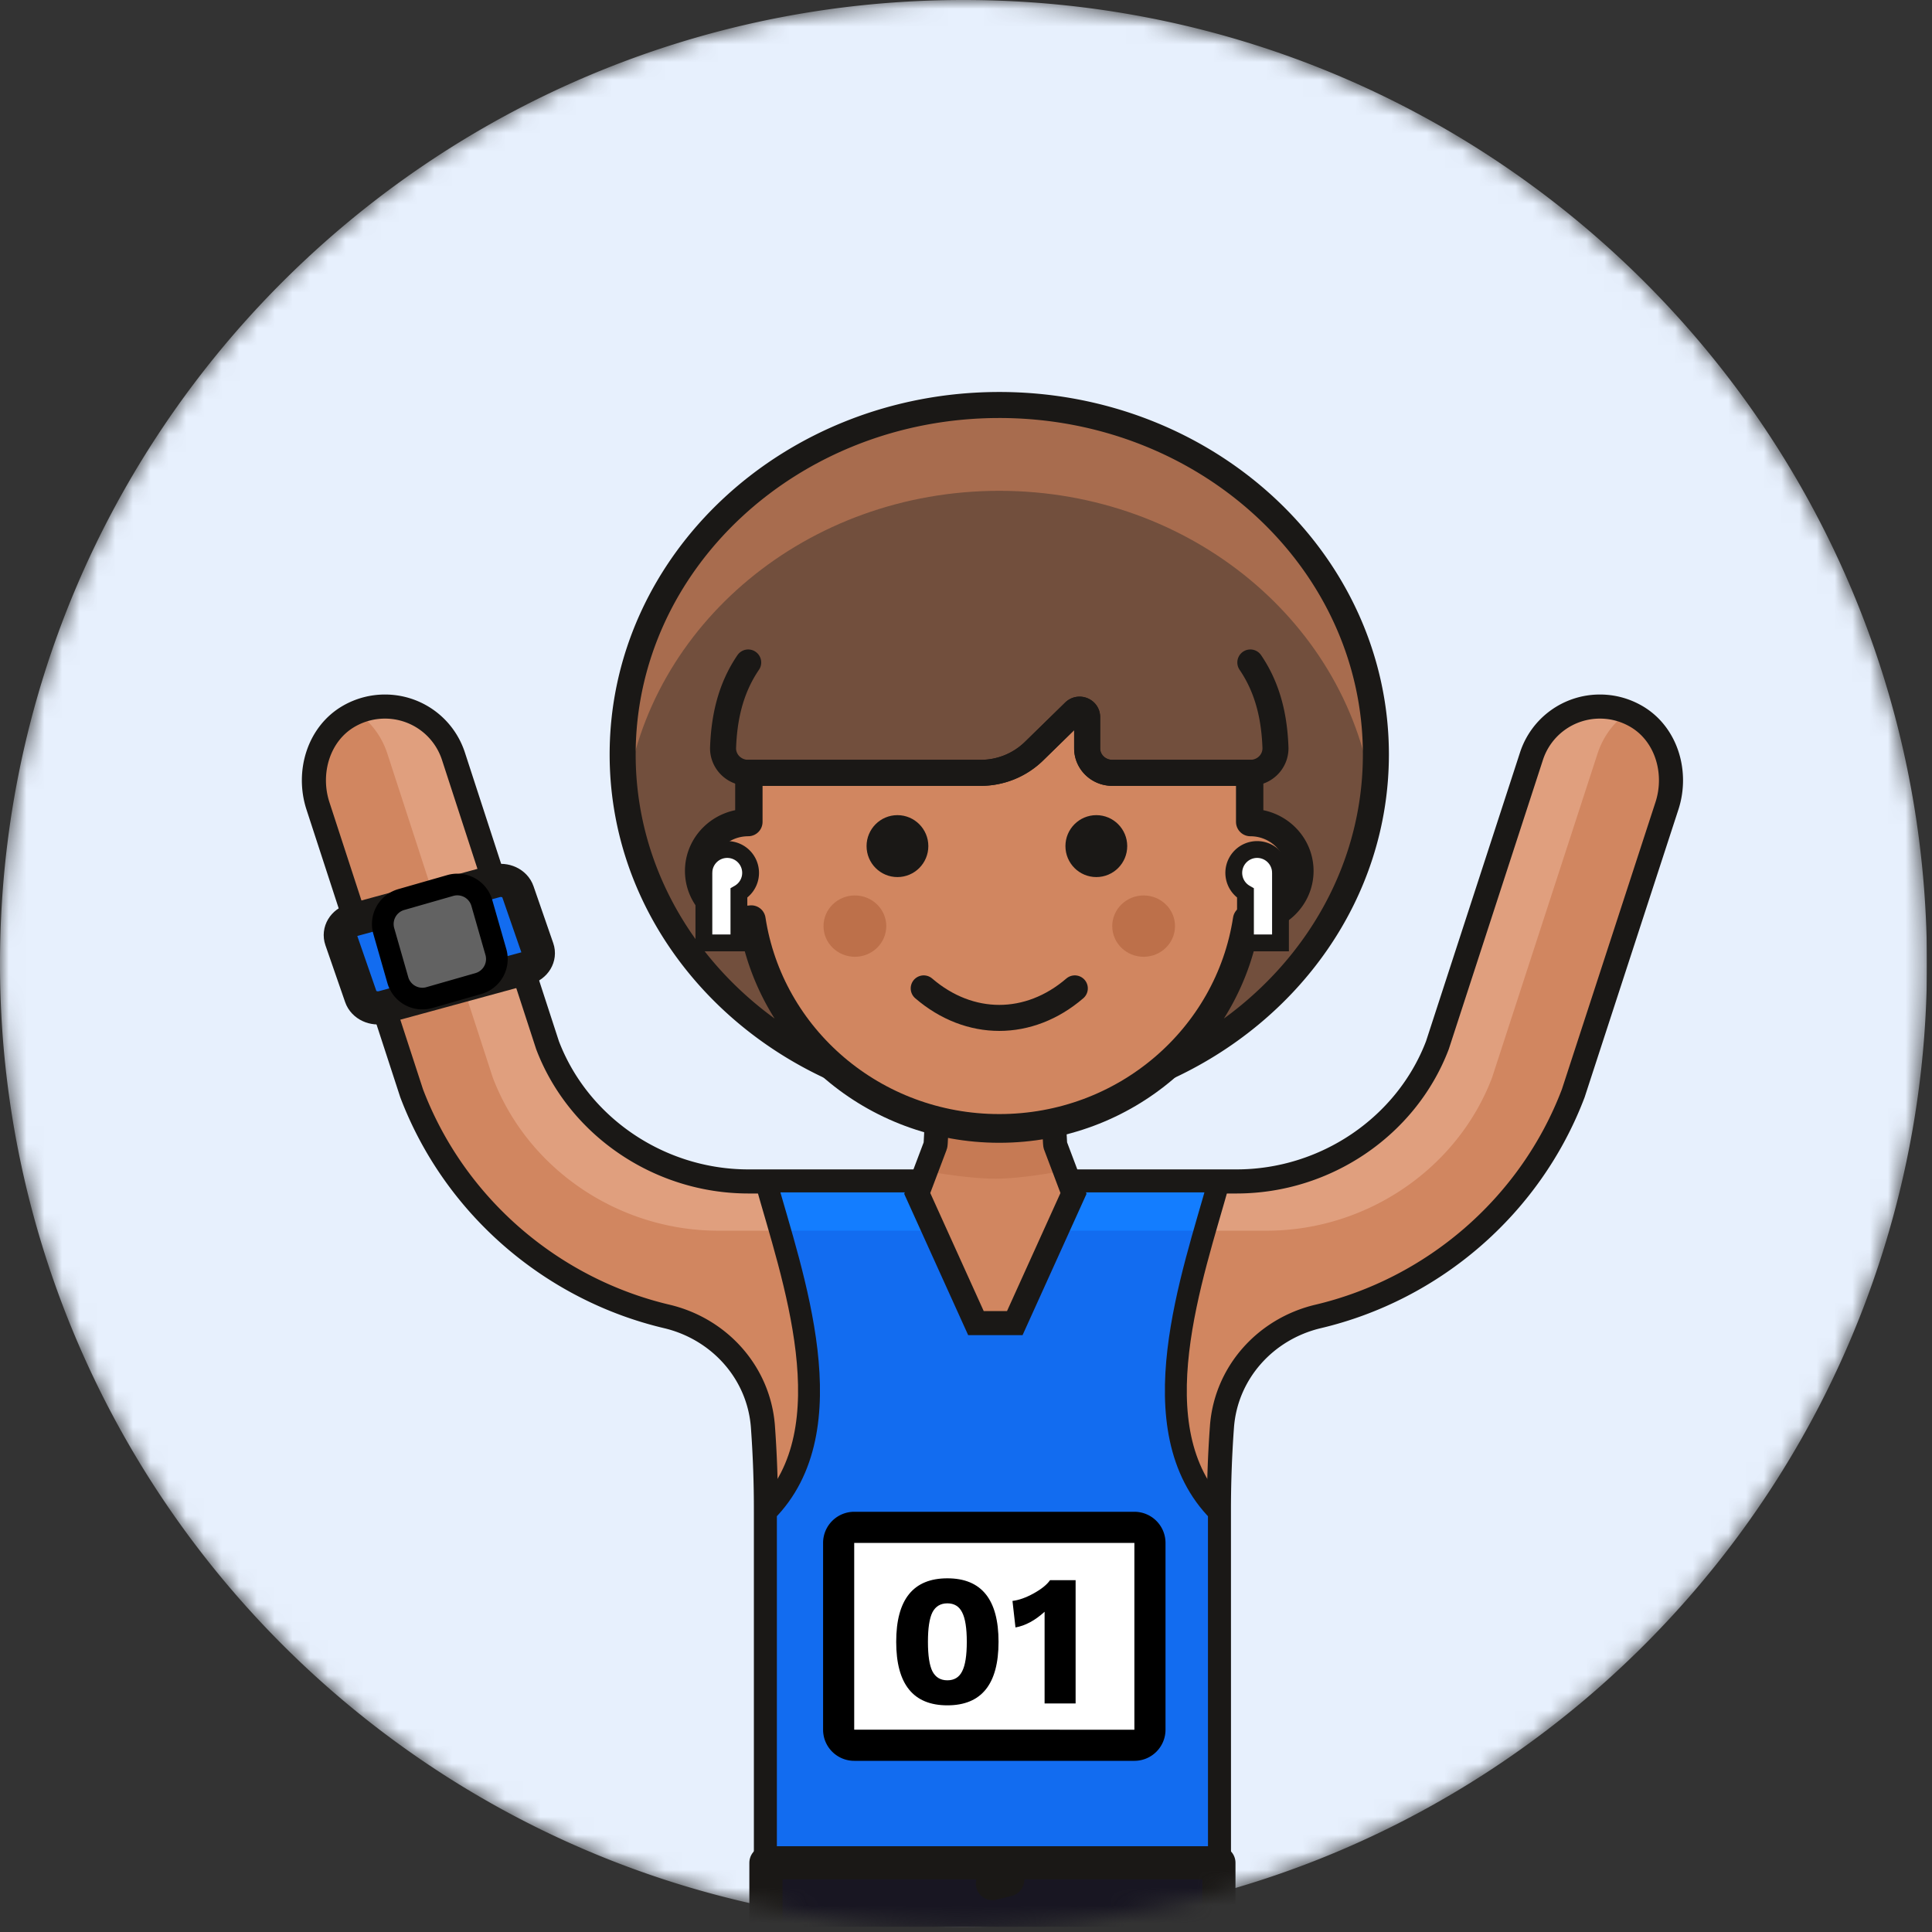
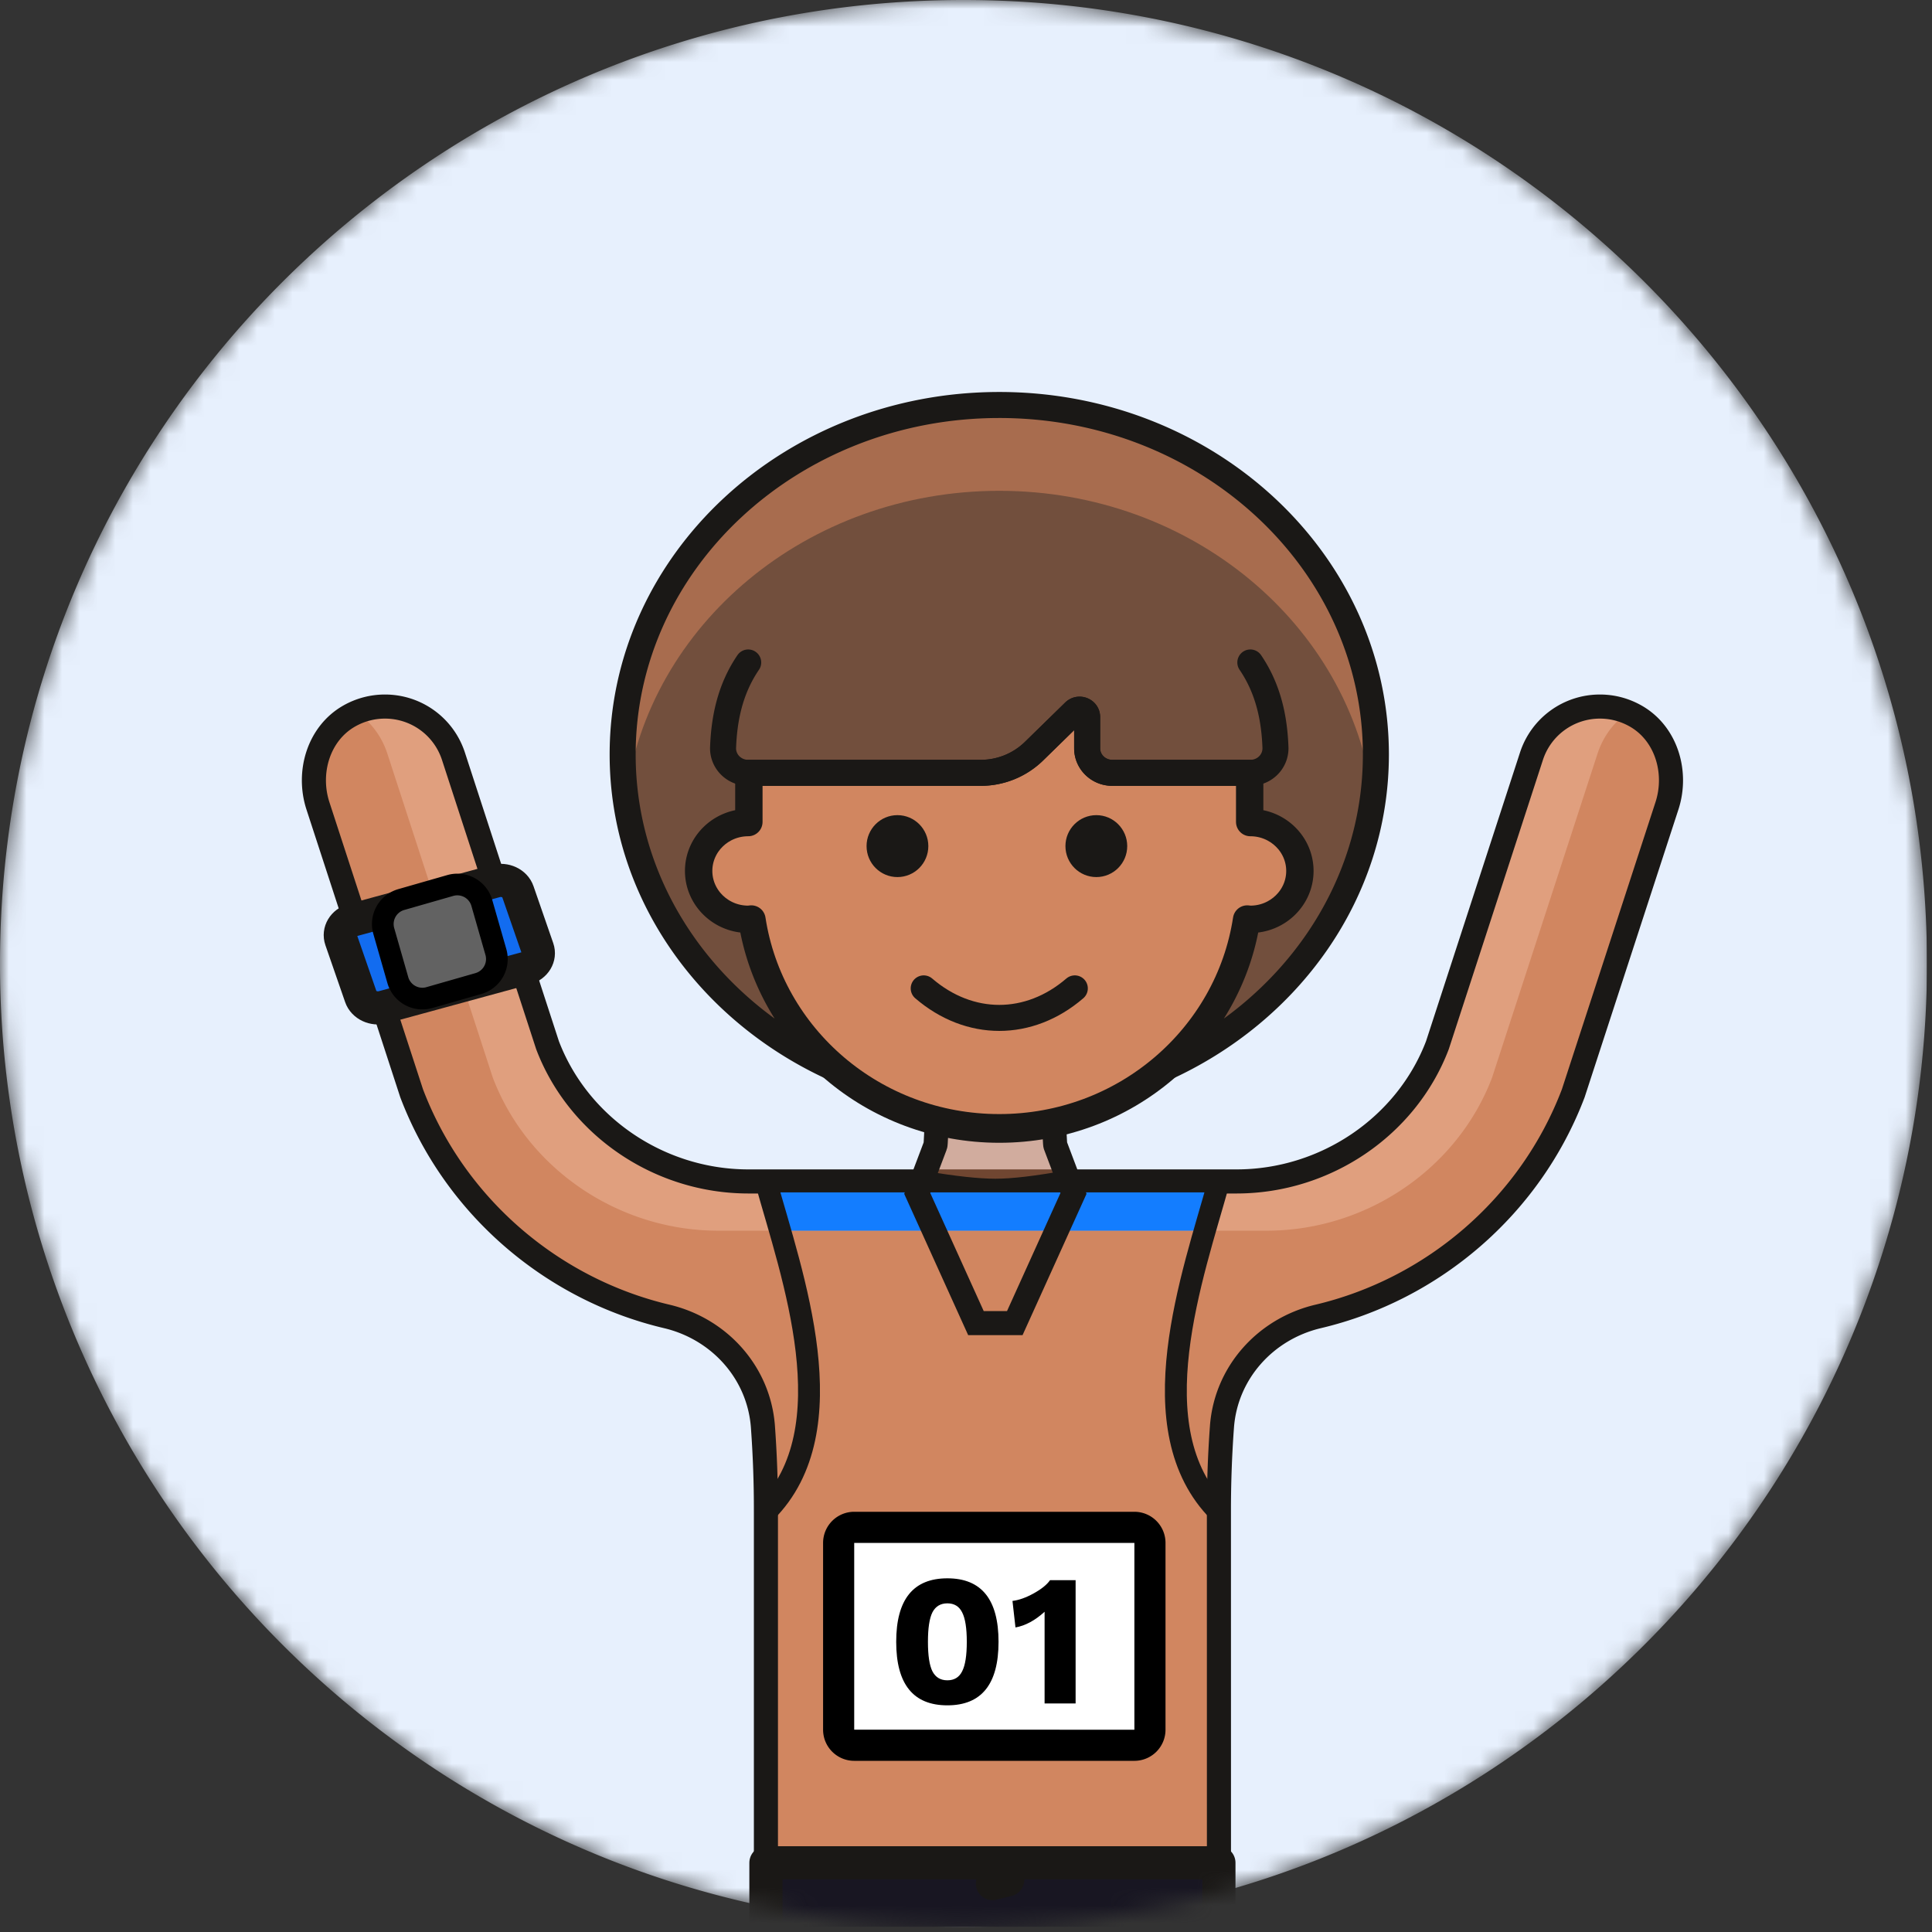
<svg xmlns="http://www.w3.org/2000/svg" width="109" height="109" viewBox="0 0 109 109" fill="none">
  <rect x="0" y="0" width="109" height="109" fill="#333333" stroke="none" />
  <g clip-path="url(#clip0)">
-     <path d="M84.534 29.37l-2.107 2.123 2.117 2.13 2.109-2.123-2.119-2.13z" fill="#E8F4FA" />
    <path d="M90.332 27.777a2.967 2.967 0 00-4.216 0l-1.582 1.593 2.119 2.13 3.689-3.711c-.005-.004-.008-.009-.01-.012z" fill="#E7F0FD" />
    <mask id="a" maskUnits="userSpaceOnUse" x="0" y="0" width="109" height="109">
      <path d="M103.872 76.78c-8.542 18.828-27.492 31.935-49.515 31.935-22.024 0-40.974-13.106-49.515-31.936A54.123 54.123 0 010 54.358C-.001 24.338 24.336 0 54.357 0c30.02 0 54.358 24.337 54.358 54.358a54.147 54.147 0 01-4.843 22.421z" fill="#fff" />
    </mask>
    <g mask="url(#a)">
      <path d="M103.872 76.78c-8.542 18.828-27.492 31.935-49.515 31.935-22.024 0-40.974-13.106-49.515-31.936A54.123 54.123 0 010 54.358C-.001 24.338 24.336 0 54.357 0c30.02 0 54.358 24.337 54.358 54.358a54.147 54.147 0 01-4.843 22.421z" fill="#E7F0FD" />
      <path fill-rule="evenodd" clip-rule="evenodd" d="M19.704 40.396a4.065 4.065 0 012.017-.533c1.763 0 3.32 1.13 3.865 2.812l5.304 16.29c1.741 4.578 6.305 7.69 11.334 7.69H69.76c5.031 0 9.593-3.112 11.337-7.69l5.302-16.29a4.057 4.057 0 013.867-2.812c.695 0 1.38.174 2.014.533 1.73.98 2.385 3.175 1.766 5.07L88.76 61.683C86.337 68.06 80.84 72.74 74.37 74.27c-2.968.701-5.2 3.169-5.429 6.218a64.697 64.697 0 00-.172 4.805l.002 19.802H43.212V85.293a63.89 63.89 0 00-.17-4.808c-.228-3.046-2.46-5.514-5.426-6.215-6.472-1.53-11.968-6.21-14.392-12.588l-5.286-16.215c-.618-1.896.037-4.09 1.766-5.071z" fill="#D18660" />
      <path fill-rule="evenodd" clip-rule="evenodd" d="M90.134 42.507L84.18 60.798c-1.956 5.14-7.08 8.636-12.727 8.636H40.53c-5.645 0-10.77-3.496-12.727-8.636L21.85 42.507a4.569 4.569 0 00-1.683-2.3c.503-.206 1.022-.344 1.553-.344a4.059 4.059 0 013.866 2.812l5.303 16.29c1.742 4.578 6.306 7.69 11.333 7.69H69.76c5.029 0 9.593-3.112 11.335-7.69l5.302-16.29a4.06 4.06 0 013.867-2.812c.531 0 1.05.136 1.551.345a4.554 4.554 0 00-1.68 2.299z" fill="#E09F7E" />
      <path clip-rule="evenodd" d="M19.704 40.396a4.066 4.066 0 012.017-.533c1.763 0 3.32 1.13 3.865 2.812l5.304 16.29c1.741 4.578 6.305 7.69 11.334 7.69H69.76c5.031 0 9.593-3.112 11.337-7.69l5.302-16.29a4.057 4.057 0 013.867-2.812c.695 0 1.38.174 2.014.533 1.73.98 2.385 3.175 1.766 5.07L88.76 61.683C86.337 68.06 80.84 72.74 74.37 74.27c-2.968.701-5.2 3.169-5.429 6.218a64.697 64.697 0 00-.172 4.805l.002 19.802H43.212V85.293a63.89 63.89 0 00-.17-4.808c-.228-3.046-2.46-5.514-5.426-6.215-6.472-1.53-11.968-6.21-14.392-12.588l-5.286-16.215c-.618-1.896.037-4.09 1.766-5.071z" stroke="#1A1816" stroke-width="1.359" stroke-linecap="round" stroke-linejoin="round" />
      <path fill-rule="evenodd" clip-rule="evenodd" d="M29.66 54.63l-8.041 2.194c-.533.145-1.1-.121-1.263-.592l-1.113-3.21c-.164-.472.133-.973.669-1.118l8.041-2.192c.534-.147 1.1.118 1.263.59l1.113 3.212c.164.472-.135.972-.669 1.117z" fill="#126CF0" />
      <path clip-rule="evenodd" d="M29.66 54.63l-8.041 2.194c-.533.145-1.1-.121-1.263-.592l-1.113-3.21c-.164-.472.133-.973.669-1.118l8.041-2.192c.534-.147 1.1.118 1.263.59l1.113 3.212c.164.472-.135.972-.669 1.117z" stroke="#1A1816" stroke-width="1.87" stroke-linecap="round" stroke-linejoin="round" />
-       <path fill-rule="evenodd" clip-rule="evenodd" d="M43.212 85.293c4.647-4.66 1.47-13.346 0-18.638h25.556c-1.466 5.292-4.643 13.978 0 18.638l.002 19.801H43.212V85.293z" fill="#126CF0" />
      <path fill-rule="evenodd" clip-rule="evenodd" d="M67.972 69.434h-23.96c-.285-.99-.566-1.932-.8-2.779H68.77c-.236.847-.515 1.789-.798 2.78z" fill="#137DFF" />
      <path clip-rule="evenodd" d="M43.212 85.293c4.647-4.66 1.47-13.346 0-18.638h25.556c-1.466 5.292-4.643 13.978 0 18.638l.002 19.801H43.212V85.293z" stroke="#1A1816" stroke-width="1.235" stroke-linecap="round" stroke-linejoin="round" />
      <path fill-rule="evenodd" clip-rule="evenodd" d="M68.769 109.754H43.212v-4.659h25.557v4.659z" fill="#181622" />
      <path clip-rule="evenodd" d="M68.769 109.754H43.212v-4.659h25.557v4.659z" stroke="#1A1816" stroke-width="1.87" stroke-linecap="round" stroke-linejoin="round" />
      <path d="M56.855 106.056l-.864.212" stroke="#1A1816" stroke-width="1.87" stroke-linecap="round" stroke-linejoin="round" />
      <path d="M22.639 50.751l2.765-.793a1.438 1.438 0 011.78.986l.793 2.766a1.439 1.439 0 01-.987 1.78l-2.765.792a1.439 1.439 0 01-1.78-.986l-.792-2.766a1.438 1.438 0 01.986-1.779z" fill="#626262" stroke="#000" stroke-width="1.223" />
      <path d="M64.001 86.17H48.194a.878.878 0 00-.879.879v10.538c0 .485.394.878.879.878H64a.878.878 0 00.878-.878V87.049a.878.878 0 00-.878-.879z" fill="#fff" stroke="#000" stroke-width="1.756" />
      <path d="M53.449 96.212c-1.925 0-2.887-1.194-2.887-3.583 0-2.388.962-3.583 2.887-3.583s2.887 1.195 2.887 3.583c0 2.389-.962 3.583-2.887 3.583zm0-1.412c.386 0 .664-.168.833-.506.175-.337.263-.892.263-1.665s-.088-1.328-.264-1.665c-.168-.337-.446-.506-.832-.506-.386 0-.667.169-.843.506-.169.337-.253.892-.253 1.665s.084 1.328.253 1.665c.176.338.457.506.843.506zm7.235-5.648v6.955h-1.75v-5.174c-.54.491-1.088.786-1.643.885l-.169-1.497c.358-.042.755-.182 1.19-.421.444-.246.753-.495.928-.748h1.444z" fill="#000" />
-       <path fill-rule="evenodd" clip-rule="evenodd" d="M59.544 64.643c-.023-.004-.057-.763-.104-2.276h-6.566c-.046 1.514-.08 2.272-.103 2.276l-1.022 2.702 3.312 7.317h2.192l3.312-7.317-1.02-2.702z" fill="#D18660" stroke="#1A1816" stroke-width="1.235" />
      <path opacity=".528" fill-rule="evenodd" clip-rule="evenodd" d="M52.251 66.078c1.678.282 2.981.423 3.911.423.93 0 2.233-.153 3.91-.458l-.483-2.379h-6.854l-.484 2.414z" fill="#BD704A" />
      <path clip-rule="evenodd" d="M59.544 64.629c-.023-.004-.057-.763-.104-2.276h-6.566c-.046 1.513-.08 2.272-.103 2.276l-1.022 2.702 3.312 7.316h2.192l3.312-7.316-1.02-2.702z" stroke="#1A1816" stroke-width="1.359" />
      <path fill-rule="evenodd" clip-rule="evenodd" d="M42.212 46.37v-3.46c0-7.64 6.343-13.835 14.165-13.835 7.822 0 14.166 6.194 14.166 13.836v3.459c1.563 0 2.833 1.24 2.833 2.767s-1.27 2.767-2.833 2.767c-.06 0-.115-.014-.175-.017-1.02 6.662-6.885 11.777-13.99 11.777-7.106 0-12.972-5.115-13.992-11.777-.06.003-.114.017-.174.017-1.564 0-2.833-1.24-2.833-2.767 0-1.528 1.27-2.767 2.833-2.767z" fill="#D18660" />
-       <path fill-rule="evenodd" clip-rule="evenodd" d="M62.751 52.25c0 .955.793 1.73 1.77 1.73.978 0 1.771-.775 1.771-1.73s-.793-1.73-1.77-1.73c-.978 0-1.771.775-1.771 1.73zM50.002 52.25c0 .955-.793 1.73-1.77 1.73-.978 0-1.771-.775-1.771-1.73s.793-1.73 1.77-1.73c.978 0 1.771.775 1.771 1.73z" fill="#BD704A" />
      <path d="M60.639 55.763c-2.581 2.22-5.942 2.22-8.525 0" stroke="#1A1816" stroke-width="1.468" stroke-linecap="round" stroke-linejoin="round" />
      <path clip-rule="evenodd" d="M42.212 46.37v-3.46c0-7.64 6.343-13.835 14.165-13.835 7.822 0 14.166 6.194 14.166 13.836v3.459c1.563 0 2.833 1.24 2.833 2.767s-1.27 2.767-2.833 2.767c-.06 0-.115-.014-.175-.017-1.02 6.662-6.885 11.777-13.99 11.777-7.106 0-12.972-5.115-13.992-11.777-.06.003-.114.017-.174.017-1.564 0-2.833-1.24-2.833-2.767 0-1.528 1.27-2.767 2.833-2.767z" stroke="#1A1816" stroke-width="1.62" stroke-linecap="round" stroke-linejoin="round" />
      <path fill-rule="evenodd" clip-rule="evenodd" d="M56.377 22.849c11.734 0 21.248 8.827 21.248 19.716 0 7.806-4.901 14.532-11.993 17.726 2.494-2.112 4.225-5.064 4.736-8.404.06.003.115.017.174.017 1.564 0 2.833-1.24 2.833-2.767 0-1.528-1.269-2.767-2.833-2.767v-2.768h-7.79c-.784 0-1.417-.62-1.417-1.383v-1.766c0-.37-.458-.555-.726-.293l-2.28 2.228a4.303 4.303 0 01-3.005 1.214H42.212v2.768c-1.564 0-2.834 1.24-2.834 2.767s1.27 2.767 2.834 2.767c.06 0 .114-.014.174-.017.51 3.34 2.24 6.291 4.735 8.404-7.09-3.194-11.992-9.92-11.992-17.726 0-10.89 9.513-19.716 21.248-19.716z" fill="#724F3D" />
      <path fill-rule="evenodd" clip-rule="evenodd" d="M56.377 27.691c-10.856 0-19.795 7.56-21.074 17.313-.107-.8-.174-1.612-.174-2.44 0-10.888 9.513-19.715 21.248-19.715 11.734 0 21.248 8.827 21.248 19.716 0 .827-.067 1.64-.174 2.439-1.28-9.753-10.218-17.313-21.074-17.313z" fill="#A86C4E" />
      <path clip-rule="evenodd" d="M56.377 22.849c11.734 0 21.248 8.827 21.248 19.716 0 7.806-4.901 14.532-11.993 17.726 2.494-2.112 4.225-5.064 4.736-8.404.06.003.115.017.174.017 1.564 0 2.833-1.24 2.833-2.767 0-1.528-1.269-2.767-2.833-2.767v-2.768h-7.79c-.784 0-1.417-.62-1.417-1.383v-1.766c0-.37-.458-.555-.726-.293l-2.28 2.228a4.303 4.303 0 01-3.005 1.214H42.212v2.768c-1.564 0-2.834 1.24-2.834 2.767s1.27 2.767 2.834 2.767c.06 0 .114-.014.174-.017.51 3.34 2.24 6.291 4.735 8.404-7.09-3.194-11.992-9.92-11.992-17.726 0-10.89 9.513-19.716 21.248-19.716z" stroke="#1A1816" stroke-width="1.468" stroke-linecap="round" stroke-linejoin="round" />
      <path fill-rule="evenodd" clip-rule="evenodd" d="M50.631 45.989c-.962 0-1.741.784-1.741 1.746 0 .967.78 1.748 1.741 1.748.964 0 1.744-.781 1.744-1.748 0-.962-.78-1.746-1.744-1.746zM61.854 45.989c-.964 0-1.744.784-1.744 1.746 0 .967.78 1.748 1.744 1.748.962 0 1.742-.781 1.742-1.748 0-.962-.78-1.746-1.742-1.746z" fill="#1A1816" />
      <path d="M42.212 37.376c-1.064 1.56-1.359 3.27-1.417 4.79-.016.375.128.742.395 1.013.268.271.636.423 1.022.423h13.112a4.303 4.303 0 003.005-1.214l2.28-2.228c.268-.261.726-.076.726.293v1.766c0 .764.633 1.383 1.416 1.383h7.791c.386 0 .754-.152 1.022-.423.267-.271.41-.638.395-1.013-.058-1.52-.353-3.23-1.417-4.79" stroke="#1A1816" stroke-width="1.468" stroke-linecap="round" stroke-linejoin="round" />
-       <path fill-rule="evenodd" clip-rule="evenodd" d="M70.926 47.928a1.317 1.317 0 00-.659 2.458v2.811h1.976v-3.952l-.008-.143a1.317 1.317 0 00-1.31-1.174zM41.03 47.928a1.317 1.317 0 01.658 2.458v2.811h-1.976v-3.952l.008-.143c.071-.66.63-1.174 1.31-1.174z" fill="#fff" stroke="#1A1816" stroke-width=".949" />
    </g>
  </g>
  <defs>
    <clipPath id="clip0">
      <path fill="#fff" d="M0 0h108.715v108.715H0z" />
    </clipPath>
  </defs>
</svg>